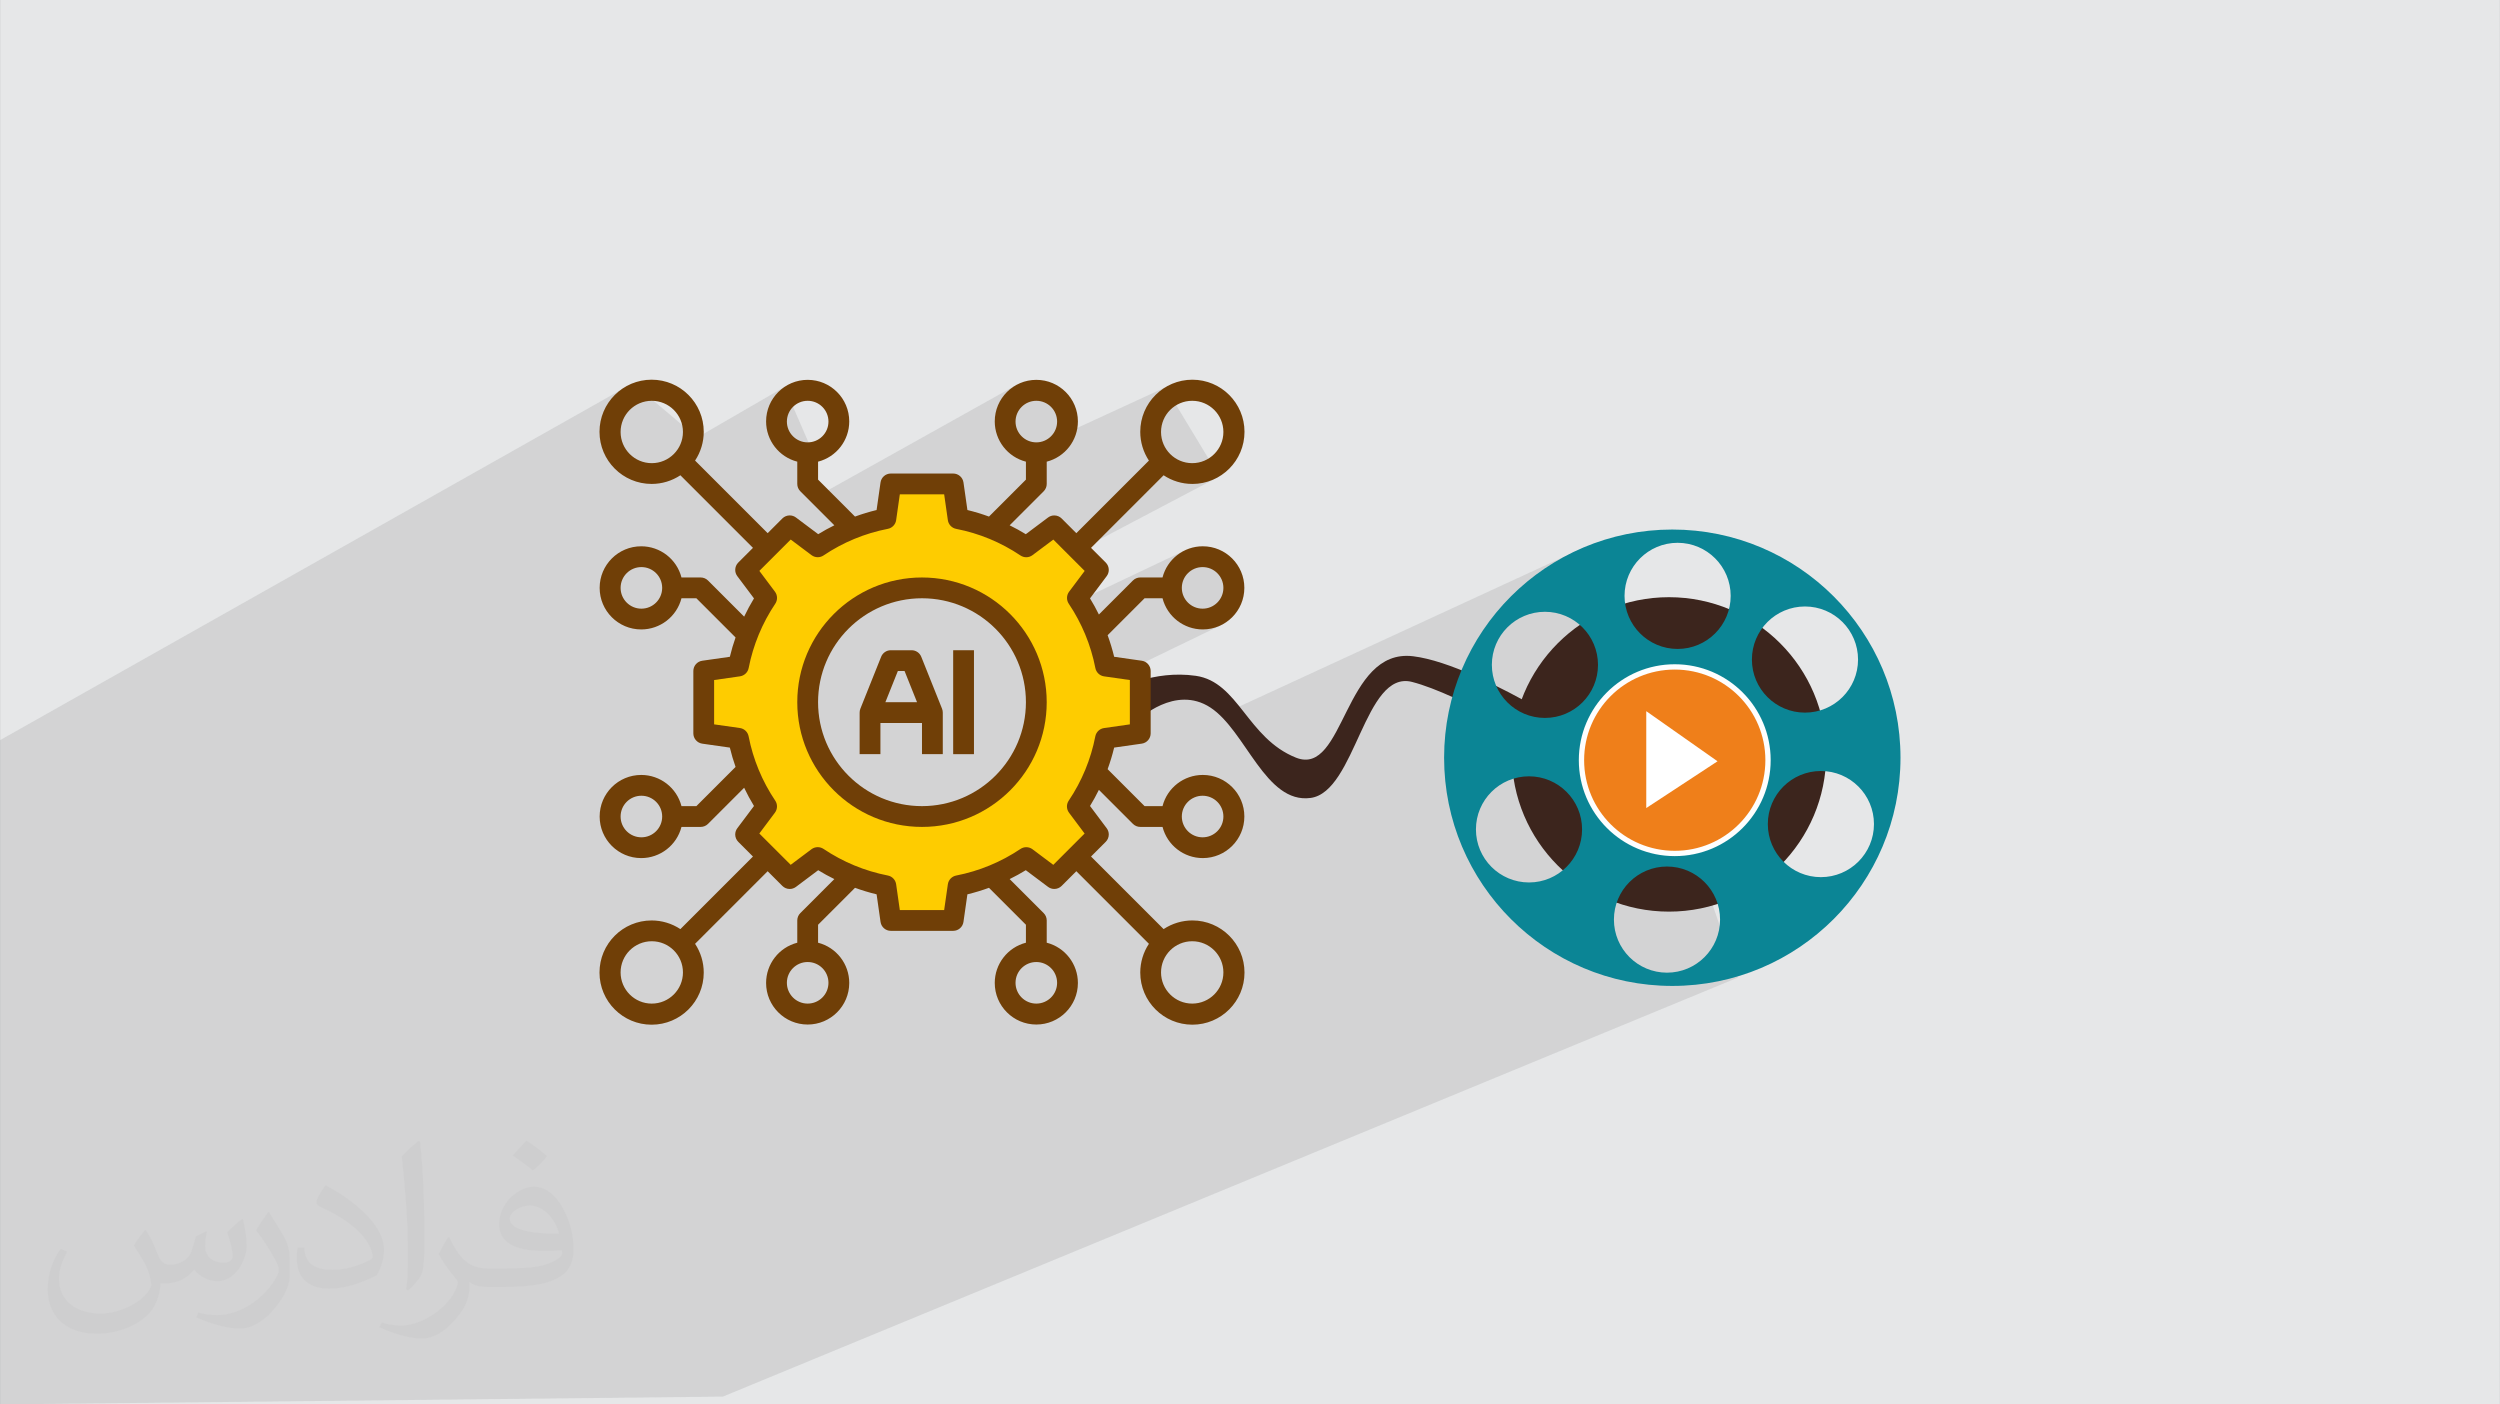
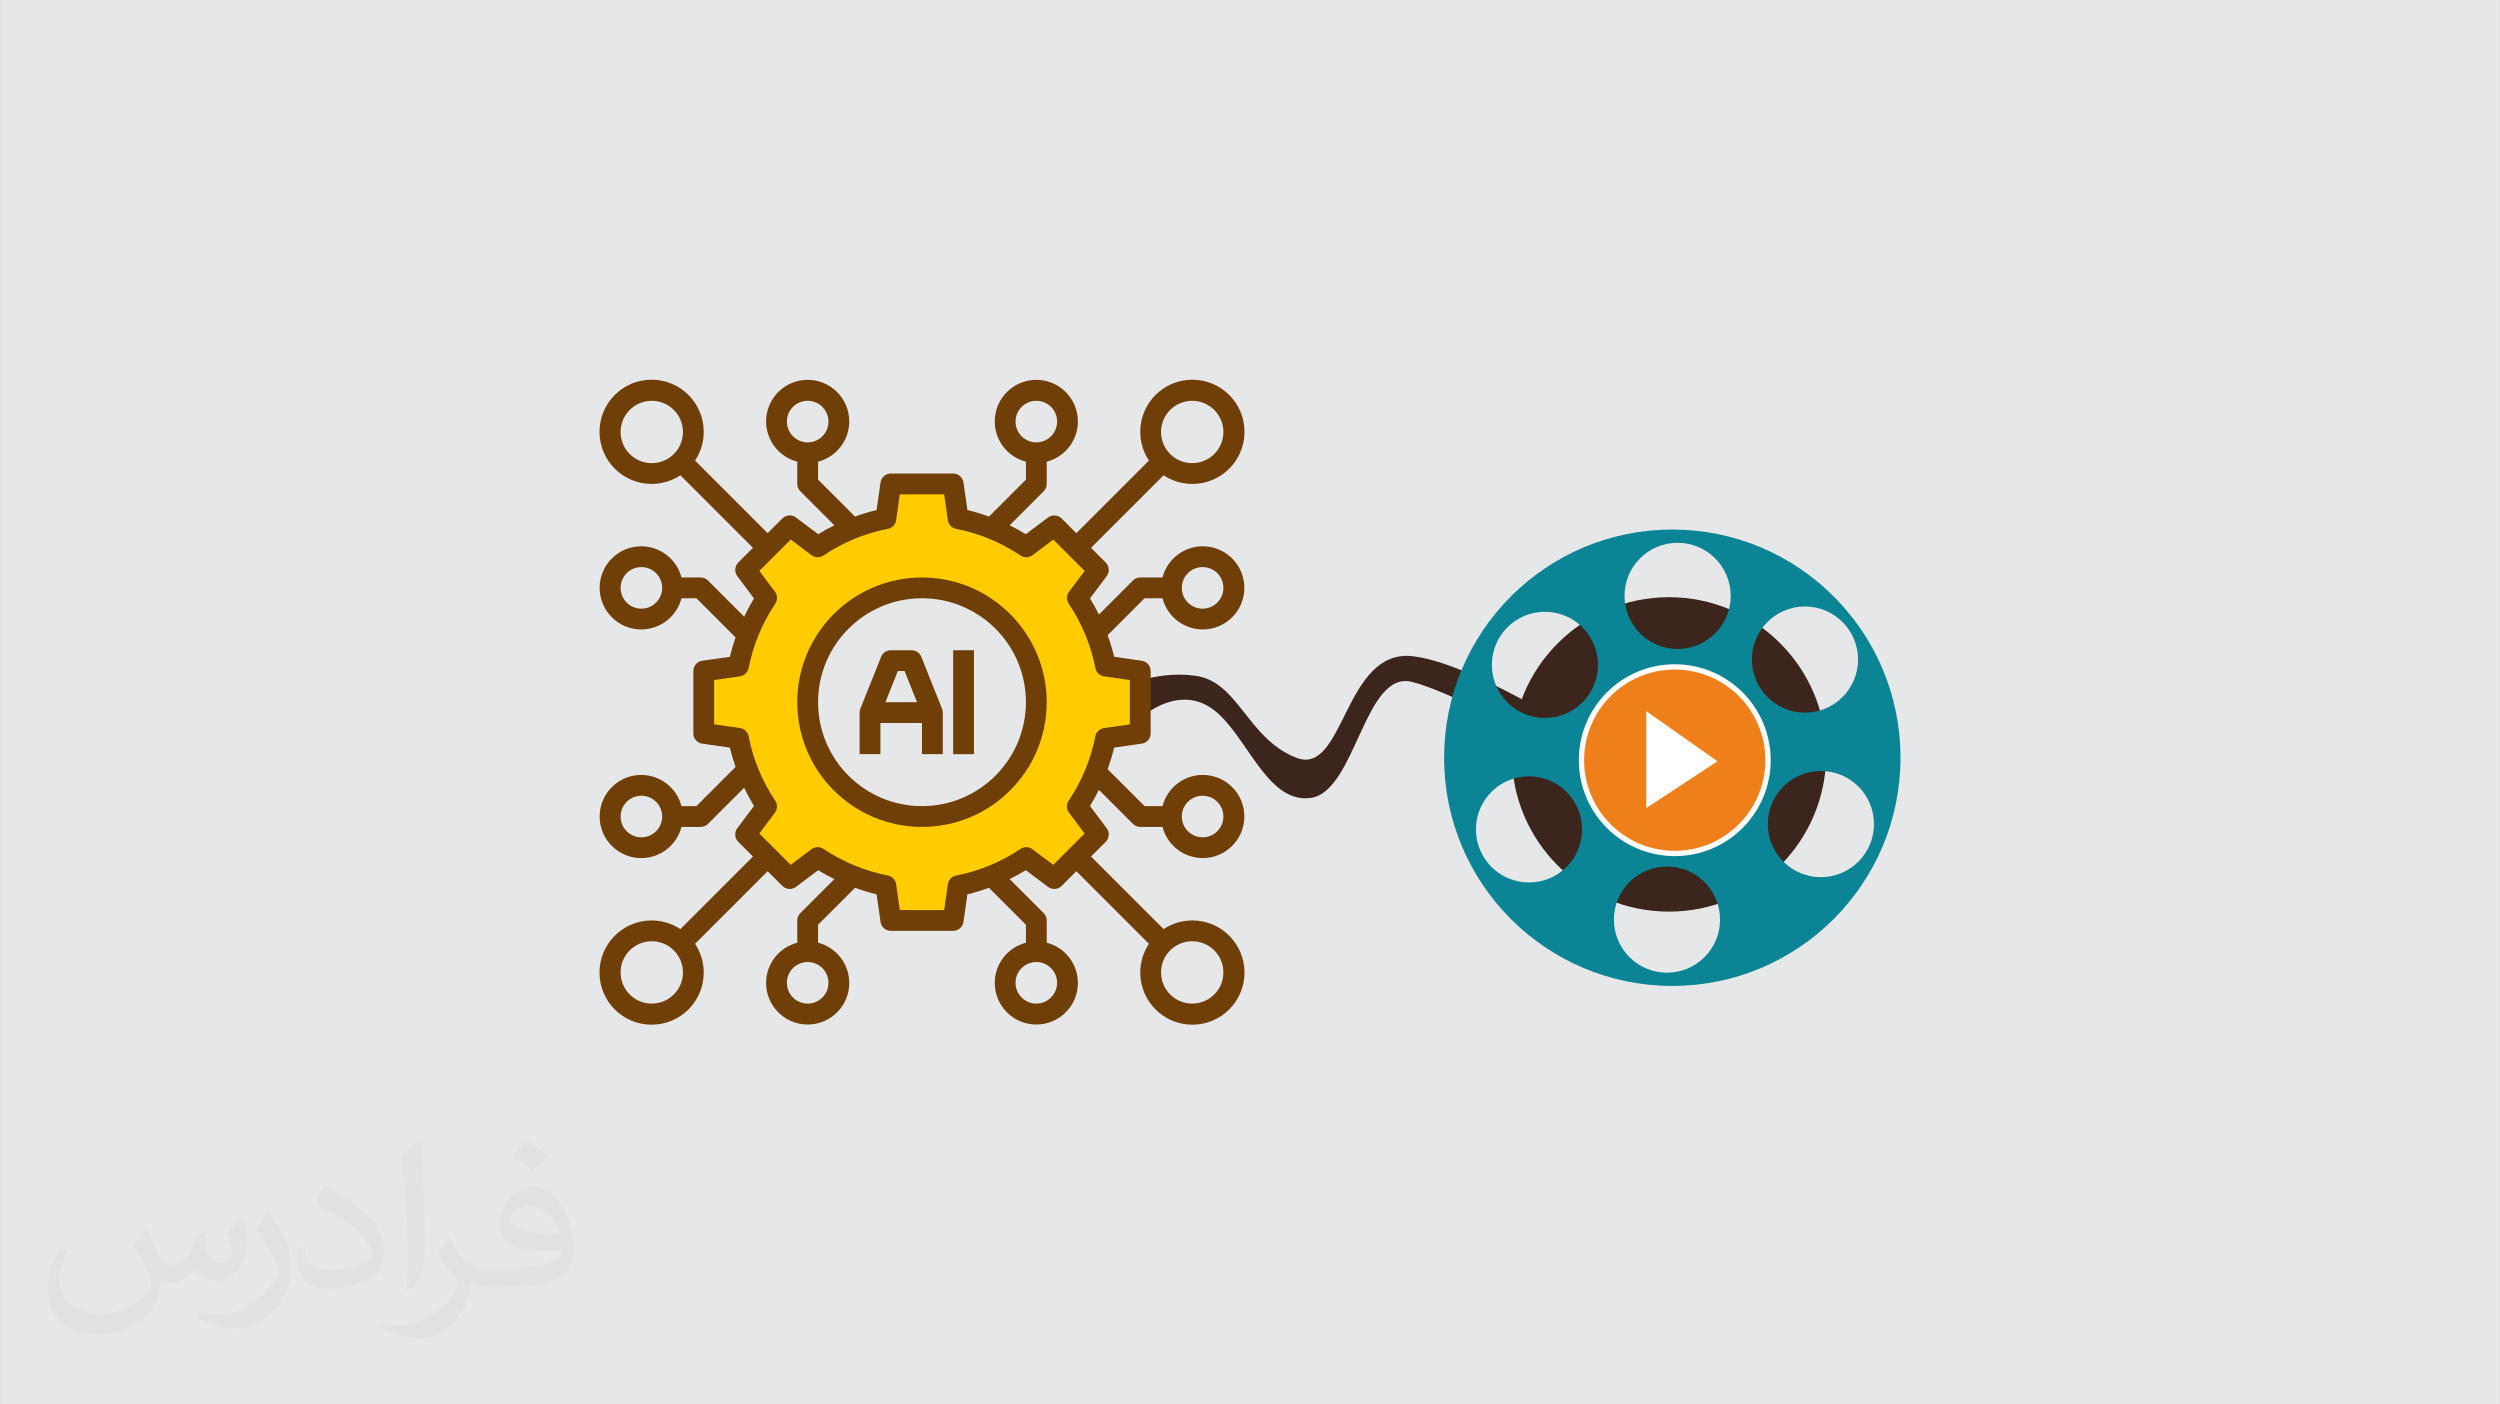
<svg xmlns="http://www.w3.org/2000/svg" xml:space="preserve" width="3.708in" height="2.083in" version="1.0" style="shape-rendering:geometricPrecision; text-rendering:geometricPrecision; image-rendering:optimizeQuality; fill-rule:evenodd; clip-rule:evenodd" viewBox="0 0 3702.73 2080.18">
  <rect x="0" y="0" width="3702.73" height="2080.18" fill="#808080" stroke="none" />
  <defs>
    <style type="text/css">
   
    .str0 {stroke:#FEFEFE;stroke-width:7.86;stroke-miterlimit:2.613}
    .fil5 {fill:#EF7F1A}
    .fil0 {fill:#E6E7E8}
    .fil7 {fill:#FECC00;fill-rule:nonzero}
    .fil4 {fill:#0B8595;fill-rule:nonzero}
    .fil3 {fill:#3C251D;fill-rule:nonzero}
    .fil8 {fill:#703F07;fill-rule:nonzero}
    .fil6 {fill:white;fill-rule:nonzero}
    .fil2 {fill:#373435;fill-opacity:0.031}
    .fil1 {fill:#2B2A29;fill-opacity:0.102}
   
  </style>
  </defs>
  <g id="Layer_x0020_1">
    <path class="fil0" d="M-0 0l3702.73 0 0 2080.18 -3702.73 0 0 -2080.18z" />
-     <path class="fil1" d="M2352.37 808.01l221.46 640.07 -1503.21 620.56 -1070.62 11.55 0 -983.92 937.15 -528.65 95.25 80.5 129.37 -74.95 43.01 99.05 -0.8 42.38 20.32 12.59 281.22 -157.1 59.95 14.01 12.93 57.57 147.64 -68 79.87 132.06 -252.91 133.22 -1.62 72.95 200.68 -95.26 64.84 20.07 18.8 28.2 -24.94 60.01 -211.21 102.12 25.85 35.25 99.67 -43.02 81.86 20.06 28.75 7.04 516.71 -238.34z" />
    <path class="fil2" d="M215.96 1821.93c7.07,10.71 11.65,21.01 16.13,32.45 3.33,6.66 5.09,18.93 20.7,18.93 4.57,0 11.13,-1.35 16.95,-4.57 6.55,-3.44 11.54,-8.64 14.15,-16.53l6.24 -21.01 15.19 -7.49 1.04 1.04c-2.08,7.91 -2.59,15.5 -2.59,21.43 0,17.57 15.19,24.23 27.25,24.23 7.07,0 13.42,-3.44 13.42,-9.89 0,-8.32 -3.53,-22.47 -8.12,-35.16 7.07,-7.07 14.15,-14.15 22.26,-19.87l1.25 0.63c3.53,14.98 5.51,29.75 5.51,39.63 0,9.67 -4.27,20.39 -7.8,27.36 -7.28,13.73 -20.18,24.65 -35.78,24.65 -11.85,0 -25.06,-5.93 -34.12,-16.95l-0.52 0c-8.53,10.61 -21.74,20.18 -42.86,20.18l-6.55 0c-1.04,13.94 -4.05,23.81 -8.64,32.66 -12.58,24.54 -49.92,41.92 -85.08,41.92 -48.89,0 -73.43,-28.19 -73.43,-65.73 0,-23.19 7.59,-44.72 19.24,-60.01l9.56 3.95c-7.28,13.94 -12.17,27.04 -12.17,39.94 0,35.16 28.61,51.9 61.58,51.9 30.58,0 68.44,-19.45 75.31,-42.02 -2.59,-24.65 -11.85,-36.19 -26,-58.66 4.27,-7.49 9.78,-14.98 16.64,-22.98l1.25 0 0 0 0 0 -0.01 -0.04zm563.83 -132.3c10.3,6.45 20.39,14.04 30.27,22.78 -5.51,7.8 -12.38,14.88 -20.91,21.12 -9.89,-8.01 -19.76,-14.88 -29.86,-22.16 6.86,-7.7 13.63,-15.08 20.49,-21.74l0 0 0 0 0 0 0 0 0 0 0.01 0zm5.3 96.11c-16.64,0 -30.27,10.92 -30.27,19.03 0,17.38 33.28,22.78 73.12,22.56 -4.99,-20.39 -22.47,-41.61 -42.86,-41.61l0 0.01zm-37.35 92.99c21.64,0 40.57,-0.63 55.02,-4.27 16.13,-4.05 29.75,-12.17 29.75,-17.78 0,-1.46 0,-3.22 -0.52,-4.68 -9.05,0.83 -19.45,0.83 -28.5,0.83 -29.33,0 -51.79,-6.66 -60.64,-23.09 -2.19,-4.57 -3.74,-9.67 -3.74,-15.5 0,-15.92 6.86,-31.41 18.93,-42.13 10.08,-8.84 21.22,-14.35 32.55,-14.35 20.49,0 36.81,16.44 48.26,42.34 6.24,14.15 10.5,30.47 10.5,51.07 0,13.73 -3.74,25.27 -12.27,33.8 -15.92,15.4 -45.24,21.22 -90.17,21.22l-20.39 0 0 0 -5.3 0c-11.13,0 -19.14,-1.98 -25.48,-6.86l-1.04 0c0.31,2.59 0.52,5.09 0.52,7.49 0,10.08 -3.33,22.98 -10.08,33.28 -19.97,29.64 -41.61,42.53 -60.33,42.53 -18.93,0 -42.13,-7.28 -63.03,-16.75l3.74 -7.28c6.76,2.81 16.13,4.68 29.02,4.68 33.8,0 78.21,-32.45 83.72,-64.17 -1.25,-2.59 -3.53,-6.03 -6.76,-9.67 -9.89,-11.75 -16.13,-21.53 -21.95,-31.82 4.99,-9.89 9.56,-17.78 13.83,-24.96l1.77 -0.21c14.46,29.44 27.56,46.28 56.78,46.28l4.57 0 0 0 21.22 0 0 0 0 0 0 0 0 0 0 0 0.04 0zm-146.45 31.1c2.5,-13.52 2.7,-28.7 2.7,-42.86l0 -21.01c0,-39.21 -4.99,-96.2 -9.05,-133.34 7.07,-7.59 16.95,-16.53 24.75,-22.56l2.29 0.63c5.3,46.7 6.55,100.79 6.55,150.81 0,13.11 -0.52,25.9 -1.77,35.26 -0.73,11.85 -7.59,20.8 -22.26,34.53l-3.22 -1.46zm-150.71 -61.89c0.73,18.41 9.78,32.87 41.4,32.87 19.66,0 36.3,-5.09 54.71,-13.83 3.33,-1.46 5.09,-3.44 5.09,-5.09 0,-11.54 -8.84,-26.83 -23.71,-40.77 -14.46,-13.11 -33.6,-24.65 -51.48,-32.35 -6.14,-2.59 -8.12,-5.3 -8.12,-7.91 0,-5.3 7.07,-16.44 12.9,-24.44l1.98 -0.21c20.49,10.71 43.38,26.63 60.33,44.3 15.4,16.33 24.96,32.87 24.96,50.86 0,13.31 -4.05,25.79 -10.61,37.44 -22.47,11.33 -46.39,19.97 -70.1,19.97 -28.81,0 -48.47,-13.52 -48.47,-45.24 0,-3.44 0,-8.73 1.25,-15.61l9.89 0 0 0 0 0 0 0 0 0 0 0 -0.01 0zm-52.11 -52.32l17.89 28.92c6.55,10.71 12.69,22.37 12.69,40.77l0 23.5c0,19.03 -12.17,39.42 -31.82,59.6 -15.4,13.63 -29.02,19.45 -41.61,19.45 -18.72,0 -40.15,-5.82 -64.9,-16.44l2.81 -7.28c7.8,2.08 16.84,3.84 27.98,3.84 35.58,-0.21 71.97,-26.21 88.61,-57.93 1.98,-3.64 2.7,-7.07 2.7,-9.47 0,-3.64 -1.98,-7.7 -3.53,-11.33 -9.05,-17.05 -19.14,-32.66 -30.27,-47.12 5.82,-9.16 11.65,-17.99 17.99,-26.73l1.46 0.21 0 0 0 0 0 0 0 0 0 0 -0.01 0z" />
    <g id="_2185055608288">
      <g>
        <path class="fil3" d="M2398.84 1124.03c0,0 -202.63,-139.3 -305.74,-151.97 -103.13,-12.66 -101.31,179.11 -173.68,150.16 -72.36,-28.94 -85.03,-112.16 -148.35,-121.21 -63.32,-9.05 -113.97,19.9 -113.97,19.9l28.95 45.23c0,0 54.27,-52.47 106.74,-18.09 52.47,34.37 81.42,142.92 148.35,133.87 66.94,-9.04 79.6,-189.96 150.16,-171.87 70.55,18.1 204.43,99.51 204.43,99.51l103.11 14.47z" />
        <circle class="fil3" cx="2471.95" cy="1117.43" r="232.87" />
        <path class="fil4" d="M2476.87 784.35c186.67,0 338,151.33 338,338 0,186.68 -151.33,338 -338,338 -186.67,0 -338,-151.33 -338,-338 0,-186.67 151.33,-338 338,-338zm220.1 514.87c43.41,0 78.61,-35.19 78.61,-78.61 0,-43.42 -35.19,-78.61 -78.61,-78.61 -43.41,0 -78.61,35.19 -78.61,78.61 0,43.41 35.19,78.61 78.61,78.61zm-23.58 -243.69c43.41,0 78.61,-35.19 78.61,-78.61 0,-43.42 -35.19,-78.61 -78.61,-78.61 -43.41,0 -78.61,35.19 -78.61,78.61 0,43.41 35.19,78.61 78.61,78.61zm-188.66 -251.53c-43.41,0 -78.61,35.19 -78.61,78.61 0,43.41 35.19,78.61 78.61,78.61 43.42,0 78.61,-35.19 78.61,-78.61 0,-43.41 -35.19,-78.61 -78.61,-78.61zm-15.72 636.71c43.41,0 78.61,-35.19 78.61,-78.61 0,-43.41 -35.19,-78.61 -78.61,-78.61 -43.43,0 -78.61,35.19 -78.61,78.61 0,43.41 35.19,78.61 78.61,78.61zm-102.19 -455.92c0,-43.41 -35.19,-78.61 -78.61,-78.61 -43.41,0 -78.61,35.19 -78.61,78.61 0,43.41 35.19,78.61 78.61,78.61 43.41,0 78.61,-35.19 78.61,-78.61zm-102.19 322.3c43.41,0 78.61,-35.19 78.61,-78.61 0,-43.41 -35.19,-78.61 -78.61,-78.61 -43.42,0 -78.61,35.19 -78.61,78.61 0,43.41 35.19,78.61 78.61,78.61z" />
        <path class="fil3" d="M2437.57 1129.23c0,-20.08 16.27,-36.36 36.35,-36.36 20.08,0 36.36,16.27 36.36,36.36 0,20.08 -16.27,36.35 -36.36,36.35 -20.08,0 -36.35,-16.27 -36.35,-36.35z" />
        <path class="fil3" d="M2448.05 1042.77c0,-15.74 12.75,-28.5 28.5,-28.5 15.73,0 28.5,12.76 28.5,28.5 0,15.74 -12.75,28.5 -28.5,28.5 -15.74,-0.01 -28.5,-12.76 -28.5,-28.5z" />
        <path class="fil3" d="M2445.42 1207.84c0,-15.74 12.75,-28.49 28.5,-28.49 15.74,0 28.49,12.75 28.49,28.49 0,15.73 -12.75,28.5 -28.49,28.5 -15.73,0 -28.5,-12.75 -28.5,-28.5z" />
-         <path class="fil3" d="M2369.45 1129.23c0,-15.73 12.75,-28.5 28.5,-28.5 15.74,0 28.5,12.75 28.5,28.5 0,15.74 -12.76,28.49 -28.5,28.49 -15.74,0 -28.5,-12.75 -28.5,-28.49z" />
-         <path class="fil3" d="M2518.79 1121.37c0,-15.73 12.76,-28.5 28.5,-28.5 15.73,0 28.5,12.76 28.5,28.5 0,15.74 -12.76,28.5 -28.5,28.5 -15.74,0 -28.5,-12.75 -28.5,-28.5z" />
        <circle class="fil5 str0" cx="2480.5" cy="1125.98" r="138.16" />
        <path class="fil6" d="M2438.31 1196.88l0 -143.5 105.56 74.22 -105.56 69.28z" />
      </g>
      <g>
        <path class="fil7" d="M1637.34 986.55c-7.04,-36.04 -21.27,-70.39 -41.72,-100.87l31.16 -41.57 -65.32 -65.31 -41.56 31.16c-30.47,-20.44 -64.82,-34.67 -100.85,-41.7l-7.34 -51.44 -92.37 0 -7.36 51.46c-36.04,7.04 -70.39,21.27 -100.87,41.72l-41.56 -31.16 -65.32 65.32 31.16 41.56c-20.44,30.47 -34.67,64.82 -41.7,100.85l-51.44 7.34 0 92.37 51.46 7.36c7.04,36.04 21.27,70.39 41.72,100.87l-31.16 41.56 65.31 65.32 41.57 -31.16c30.47,20.44 64.81,34.67 100.84,41.7l7.34 51.44 92.37 0 7.36 -51.46c36.04,-7.04 70.39,-21.27 100.87,-41.72l41.57 31.16 65.31 -65.31 -31.16 -41.57c20.44,-30.47 34.67,-64.81 41.7,-100.84l51.44 -7.34 0 -92.37 -51.46 -7.36zm-271.82 222.88c-93.5,0 -169.33,-75.83 -169.33,-169.33 0,-93.51 75.83,-169.34 169.33,-169.34 93.51,0 169.34,75.83 169.34,169.34 0,93.5 -75.83,169.33 -169.34,169.33l0 0z" />
        <path class="fil8" d="M1365.53 855.36c-102,0 -184.73,82.73 -184.73,184.73 0,102 82.73,184.73 184.73,184.73 102.01,0 184.73,-82.73 184.73,-184.73 -0.09,-101.96 -82.77,-184.64 -184.73,-184.73l-0 0zm0 338.67c-85,0 -153.94,-68.94 -153.94,-153.94 0,-85.01 68.94,-153.94 153.94,-153.94 85.01,0 153.94,68.94 153.94,153.94 -0.07,84.97 -68.97,153.87 -153.94,153.94l0 0z" />
        <path class="fil8" d="M1364.43 972.79c-2.34,-5.84 -8,-9.67 -14.29,-9.67 -0,0 -0.01,0 -0.01,0l-30.79 0c-0,0 -0.01,0 -0.01,0 -6.29,0 -11.95,3.83 -14.29,9.67l-30.79 76.97c-0.72,1.82 -1.09,3.77 -1.09,5.72l0 61.58 30.79 0 0 -46.18 61.58 0 0 46.18 30.79 0 0 -61.58c0,-1.96 -0.37,-3.91 -1.09,-5.73l-30.79 -76.97zm-34.66 21.12l9.94 0 18.47 46.19 -46.89 0 18.48 -46.19z" />
        <rect class="fil8" x="1411.71" y="963.12" width="30.79" height="153.94" />
        <path class="fil8" d="M1765.78 716.82c0.08,0 0.16,0 0.23,0 42.63,0 77.2,-34.57 77.2,-77.2 0,-42.63 -34.57,-77.2 -77.2,-77.2 -42.63,0 -77.2,34.57 -77.2,77.2 0,15.15 4.48,29.99 12.83,42.61l-107.51 107.51 -21.77 -21.78c-2.89,-2.89 -6.8,-4.51 -10.89,-4.51 -3.33,0 -6.57,1.08 -9.23,3.07l-32.97 24.72c-7.7,-4.8 -15.78,-9.11 -23.91,-13.15l50.4 -50.4c2.89,-2.89 4.51,-6.8 4.51,-10.88l0 -32.98c27.18,-7.01 46.18,-31.54 46.18,-59.62 0,-34 -27.58,-61.58 -61.58,-61.58 -34,0 -61.58,27.57 -61.58,61.58 0,28.08 18.99,52.61 46.18,59.62l0 26.6 -54.72 54.72c-10.39,-3.81 -21.15,-7.1 -31.95,-9.69l-5.83 -40.86c-1.1,-7.57 -7.59,-13.2 -15.25,-13.2 0,0 0,0 0,0l-92.37 0c0,0 0,0 0,0 -7.66,0 -14.15,5.63 -15.24,13.21l-5.83 40.86c-10.8,2.58 -21.56,5.87 -31.97,9.69l-54.71 -54.74 0 -26.6c27.19,-7.01 46.18,-31.54 46.18,-59.62 0,-34 -27.57,-61.58 -61.58,-61.58 -34,0 -61.58,27.57 -61.58,61.58 0,28.08 19,52.61 46.18,59.62l0 32.97c0,4.08 1.62,8 4.51,10.88l50.4 50.4c-8.13,4.03 -16.15,8.34 -23.91,13.15l-32.97 -24.72c-2.66,-2 -5.91,-3.08 -9.23,-3.08 -4.08,0 -8,1.62 -10.89,4.5l-21.77 21.79 -107.51 -107.51c8.35,-12.62 12.83,-27.46 12.83,-42.61 0,-42.63 -34.57,-77.2 -77.2,-77.2 -42.63,0 -77.2,34.57 -77.2,77.2 0,42.63 34.57,77.2 77.2,77.2 15.15,0 29.99,-4.48 42.61,-12.83l107.51 107.51 -21.78 21.77c-2.89,2.89 -4.51,6.8 -4.51,10.89 0,3.33 1.08,6.57 3.07,9.23l24.72 32.96c-5.3,8.74 -10.2,17.8 -14.57,27.04l-53.51 -53.51c-2.89,-2.89 -6.81,-4.52 -10.89,-4.52l-28.44 0c-7.01,-27.18 -31.54,-46.18 -59.62,-46.18 -34,0 -61.58,27.58 -61.58,61.58 0,34 27.57,61.58 61.58,61.58 28.08,0 52.61,-18.99 59.62,-46.18l22.06 -0 58.05 58.05c-3.27,9.33 -6.16,18.98 -8.45,28.64l-40.86 5.83c-7.59,1.08 -13.22,7.58 -13.22,15.23 0,0 0,0 0,0l0 92.37c0,-0 0,0 0,0 0,7.66 5.63,14.15 13.21,15.24l40.86 5.83c2.3,9.64 5.19,19.3 8.47,28.63l-58.06 58.05 -22.06 0c-7.01,-27.19 -31.54,-46.18 -59.62,-46.18 -34,0 -61.58,27.57 -61.58,61.58 0,34 27.57,61.58 61.58,61.58 28.08,0 52.61,-19 59.62,-46.18l28.43 0c4.08,0 8,-1.62 10.89,-4.51l53.51 -53.51c4.38,9.24 9.28,18.29 14.57,27.02l-24.72 32.97c-1.99,2.66 -3.07,5.91 -3.07,9.23 0,4.08 1.62,8 4.51,10.89l21.78 21.77 -107.51 107.51c-12.62,-8.35 -27.46,-12.83 -42.61,-12.83 -42.63,0 -77.2,34.57 -77.2,77.2 0,42.63 34.57,77.2 77.2,77.2 42.63,0 77.2,-34.57 77.2,-77.2 0,-15.15 -4.48,-29.99 -12.83,-42.61l107.51 -107.51 21.77 21.78c2.89,2.89 6.8,4.51 10.89,4.51 3.33,0 6.57,-1.08 9.23,-3.07l32.96 -24.73c7.7,4.8 15.78,9.12 23.92,13.15l-50.4 50.4c-2.89,2.88 -4.51,6.8 -4.51,10.88l0 32.97c-27.18,7.01 -46.18,31.54 -46.18,59.62 0,34 27.58,61.58 61.58,61.58 34,0 61.58,-27.57 61.58,-61.58 0,-28.08 -18.99,-52.61 -46.18,-59.62l-0 -26.6 54.73 -54.73c10.41,3.81 21.17,7.07 31.97,9.67l5.83 40.86c1.07,7.59 7.57,13.22 15.22,13.22 0,0 0,0 0,0l92.36 0c0,-0 0,-0 0,-0 7.66,0 14.15,-5.63 15.24,-13.21l5.83 -40.86c10.78,-2.61 21.55,-5.88 31.96,-9.68l54.73 54.72 0 26.6c-27.19,7.01 -46.18,31.54 -46.18,59.62 0,34 27.57,61.58 61.58,61.58 34,0 61.58,-27.57 61.58,-61.58 0,-28.08 -19,-52.61 -46.18,-59.62l0 -32.97c0,-4.08 -1.62,-8 -4.51,-10.88l-50.4 -50.4c8.15,-4.03 16.15,-8.34 23.92,-13.15l32.96 24.72c2.66,2 5.91,3.08 9.23,3.08 4.08,0 8,-1.62 10.89,-4.51l21.77 -21.78 107.51 107.51c-8.35,12.62 -12.83,27.46 -12.83,42.61 0,42.63 34.57,77.2 77.2,77.2 42.63,0 77.2,-34.57 77.2,-77.2 0,-42.63 -34.57,-77.2 -77.2,-77.2 -15.15,0 -29.99,4.48 -42.61,12.83l-107.51 -107.51 21.78 -21.77c2.89,-2.89 4.51,-6.8 4.51,-10.89 0,-3.33 -1.08,-6.57 -3.07,-9.23l-24.72 -32.97c4.8,-7.7 9.11,-15.78 13.15,-23.91l50.4 50.4c2.89,2.89 6.8,4.51 10.88,4.51l32.98 0c7.01,27.18 31.54,46.18 59.62,46.18 34,0 61.58,-27.58 61.58,-61.58 0,-34 -27.57,-61.58 -61.58,-61.58 -28.08,0 -52.61,18.99 -59.62,46.18l-26.6 0 -54.73 -54.73c3.81,-10.41 7.07,-21.17 9.67,-31.97l40.86 -5.83c7.59,-1.07 13.22,-7.57 13.22,-15.22 0,0 0,-0 0,-0l0 -92.36c0,0 0,0 0,0 0,-7.66 -5.63,-14.15 -13.21,-15.24l-40.86 -5.83c-2.61,-10.78 -5.88,-21.55 -9.68,-31.96l54.72 -54.73 26.6 0c7.01,27.19 31.54,46.18 59.62,46.18 34,0 61.58,-27.57 61.58,-61.58 0,-34 -27.57,-61.58 -61.58,-61.58 -28.08,0 -52.61,19 -59.62,46.18l-32.97 0c-4.08,0 -8,1.62 -10.88,4.51l-50.4 50.4c-4.03,-8.15 -8.34,-16.15 -13.15,-23.92l24.72 -32.96c2,-2.66 3.08,-5.91 3.08,-9.23 0,-4.08 -1.62,-8 -4.5,-10.89l-21.79 -21.77 107.51 -107.51c12.54,8.35 27.3,12.83 42.38,12.83l0 0zm-261.7 -92.37c0,-17 13.79,-30.79 30.79,-30.79 17,0 30.79,13.79 30.79,30.79 0,17 -13.79,30.79 -30.79,30.79 -17,0 -30.79,-13.79 -30.79,-30.79zm-338.67 0c0,-17 13.79,-30.79 30.79,-30.79 17,0 30.79,13.79 30.79,30.79 0,17 -13.79,30.79 -30.79,30.79 -17,0 -30.79,-13.79 -30.79,-30.79l0 0zm-200.13 61.58c-25.5,0 -46.18,-20.68 -46.18,-46.18 0,-25.5 20.68,-46.19 46.18,-46.19 25.5,0 46.18,20.68 46.18,46.19 0,25.5 -20.68,46.18 -46.18,46.18l-0 0zm-15.39 215.52c-17,0 -30.78,-13.79 -30.78,-30.79 0,-17 13.79,-30.79 30.79,-30.79 17,0 30.79,13.79 30.79,30.79 0,17 -13.79,30.79 -30.79,30.79l-0 0zm0 338.67c-17,0 -30.78,-13.79 -30.78,-30.79 0,-17 13.79,-30.79 30.79,-30.79 17,0 30.79,13.79 30.79,30.79 0,17 -13.79,30.79 -30.79,30.79l-0 0zm15.39 246.31c-25.5,-0 -46.18,-20.68 -46.18,-46.19 0,-25.5 20.68,-46.18 46.18,-46.18 25.5,0 46.18,20.68 46.18,46.18 0,25.5 -20.68,46.18 -46.18,46.18l-0 0zm261.7 -30.79c0,17 -13.79,30.78 -30.79,30.78 -17,0 -30.79,-13.79 -30.79,-30.79 0,-17 13.79,-30.79 30.79,-30.79 17,0 30.79,13.79 30.79,30.79l0 0zm338.67 0c0,17 -13.79,30.78 -30.79,30.78 -17,0 -30.79,-13.79 -30.79,-30.79 0,-17 13.79,-30.79 30.79,-30.79 17,0 30.79,13.79 30.79,30.79l0 0zm200.12 -61.58c25.5,0 46.19,20.68 46.19,46.18 0,25.5 -20.68,46.18 -46.19,46.18 -25.5,0 -46.18,-20.68 -46.18,-46.18 0,-25.5 20.68,-46.18 46.18,-46.18l0 0zm15.4 -215.52c17,0 30.79,13.79 30.79,30.79 0,17 -13.79,30.79 -30.79,30.79 -17,0 -30.79,-13.79 -30.79,-30.79 0,-17 13.79,-30.79 30.79,-30.79l0 0zm0 -338.67c17,0 30.79,13.79 30.79,30.79 0,17 -13.79,30.79 -30.79,30.79 -17,0 -30.79,-13.79 -30.79,-30.79 0,-17 13.79,-30.79 30.79,-30.79l0 0zm-107.76 167.29l0 65.67 -38.24 5.47c-6.49,0.93 -11.69,5.87 -12.93,12.31 -6.59,34.04 -20.03,66.44 -39.38,95.22 -1.72,2.55 -2.63,5.54 -2.63,8.6 0,3.33 1.08,6.58 3.08,9.24l23.09 30.87 -46.38 46.38 -30.79 -23.09c-2.67,-2 -5.91,-3.08 -9.24,-3.08 -3.06,0 -6.05,0.91 -8.59,2.62 -28.77,19.32 -61.23,32.77 -95.25,39.38 -6.44,1.26 -11.38,6.45 -12.31,12.94l-5.48 38.19 -65.67 0 -5.46 -38.24c-0.93,-6.49 -5.87,-11.69 -12.31,-12.93 -34.01,-6.63 -66.48,-20.08 -95.24,-39.4 -2.54,-1.69 -5.54,-2.61 -8.6,-2.61 -3.33,0 -6.57,1.08 -9.24,3.08l-30.79 23.09 -46.45 -46.38 23.09 -30.87c2,-2.66 3.08,-5.91 3.08,-9.24 0,-3.06 -0.91,-6.05 -2.62,-8.59 -19.36,-28.78 -32.8,-61.19 -39.41,-95.21 -1.23,-6.45 -6.42,-11.4 -12.91,-12.33l-38.19 -5.42 0 -65.67 38.24 -5.47c6.49,-0.93 11.69,-5.88 12.93,-12.32 6.63,-34.01 20.08,-66.47 39.4,-95.23 1.69,-2.54 2.61,-5.54 2.61,-8.6 0,-3.33 -1.08,-6.58 -3.08,-9.24l-23.09 -30.79 46.43 -46.43 30.79 23.09c2.67,2 5.91,3.08 9.24,3.08 3.06,0 6.05,-0.91 8.59,-2.62 28.78,-19.36 61.2,-32.8 95.23,-39.41 6.44,-1.23 11.39,-6.42 12.32,-12.91l5.44 -38.21 65.67 0 5.47 38.24c0.93,6.49 5.88,11.69 12.32,12.93 34.03,6.59 66.44,20.03 95.22,39.39 2.54,1.71 5.53,2.63 8.59,2.63 3.33,0 6.58,-1.08 9.24,-3.08l30.87 -23.09 46.43 46.43 -23.09 30.79c-2,2.66 -3.08,5.91 -3.08,9.24 0,3.06 0.91,6.05 2.62,8.59 19.32,28.77 32.77,61.23 39.38,95.24 1.26,6.44 6.45,11.39 12.94,12.32l38.15 5.44zm92.36 -413.6c25.5,0 46.19,20.68 46.19,46.19 0,25.5 -20.68,46.18 -46.19,46.18 -25.5,0 -46.18,-20.68 -46.18,-46.18 0,-25.5 20.68,-46.19 46.18,-46.19z" />
      </g>
    </g>
  </g>
</svg>